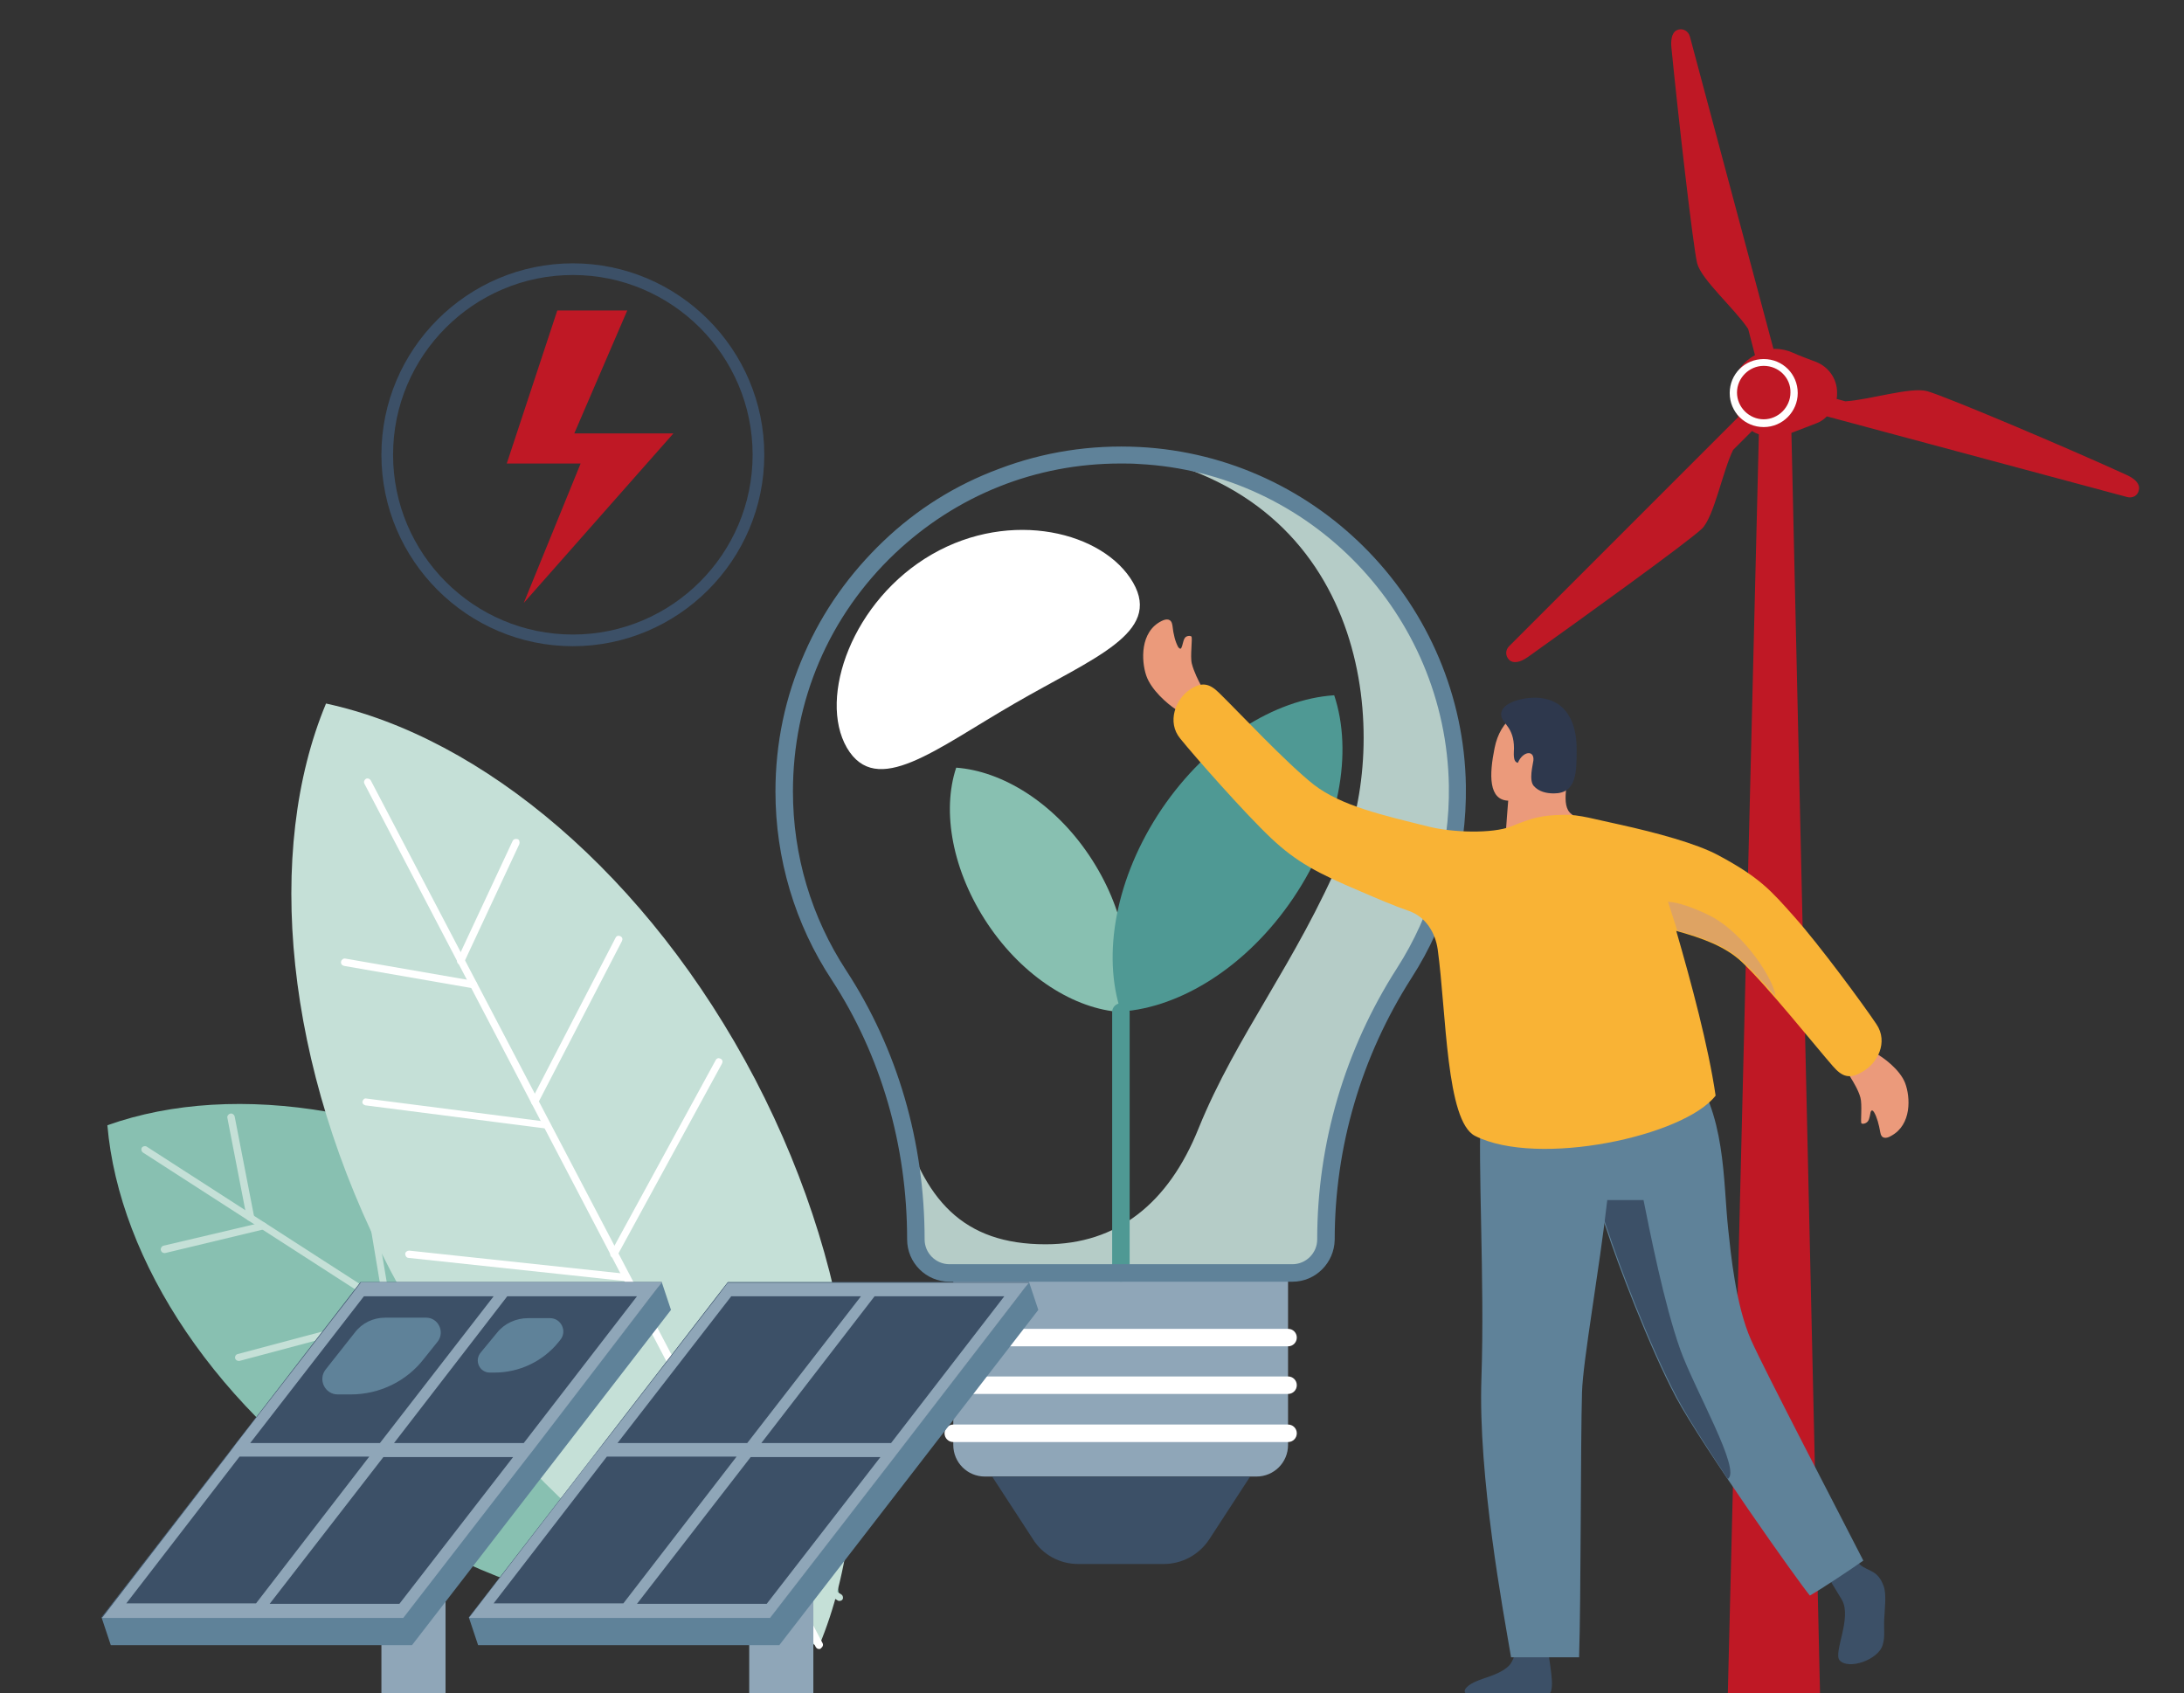
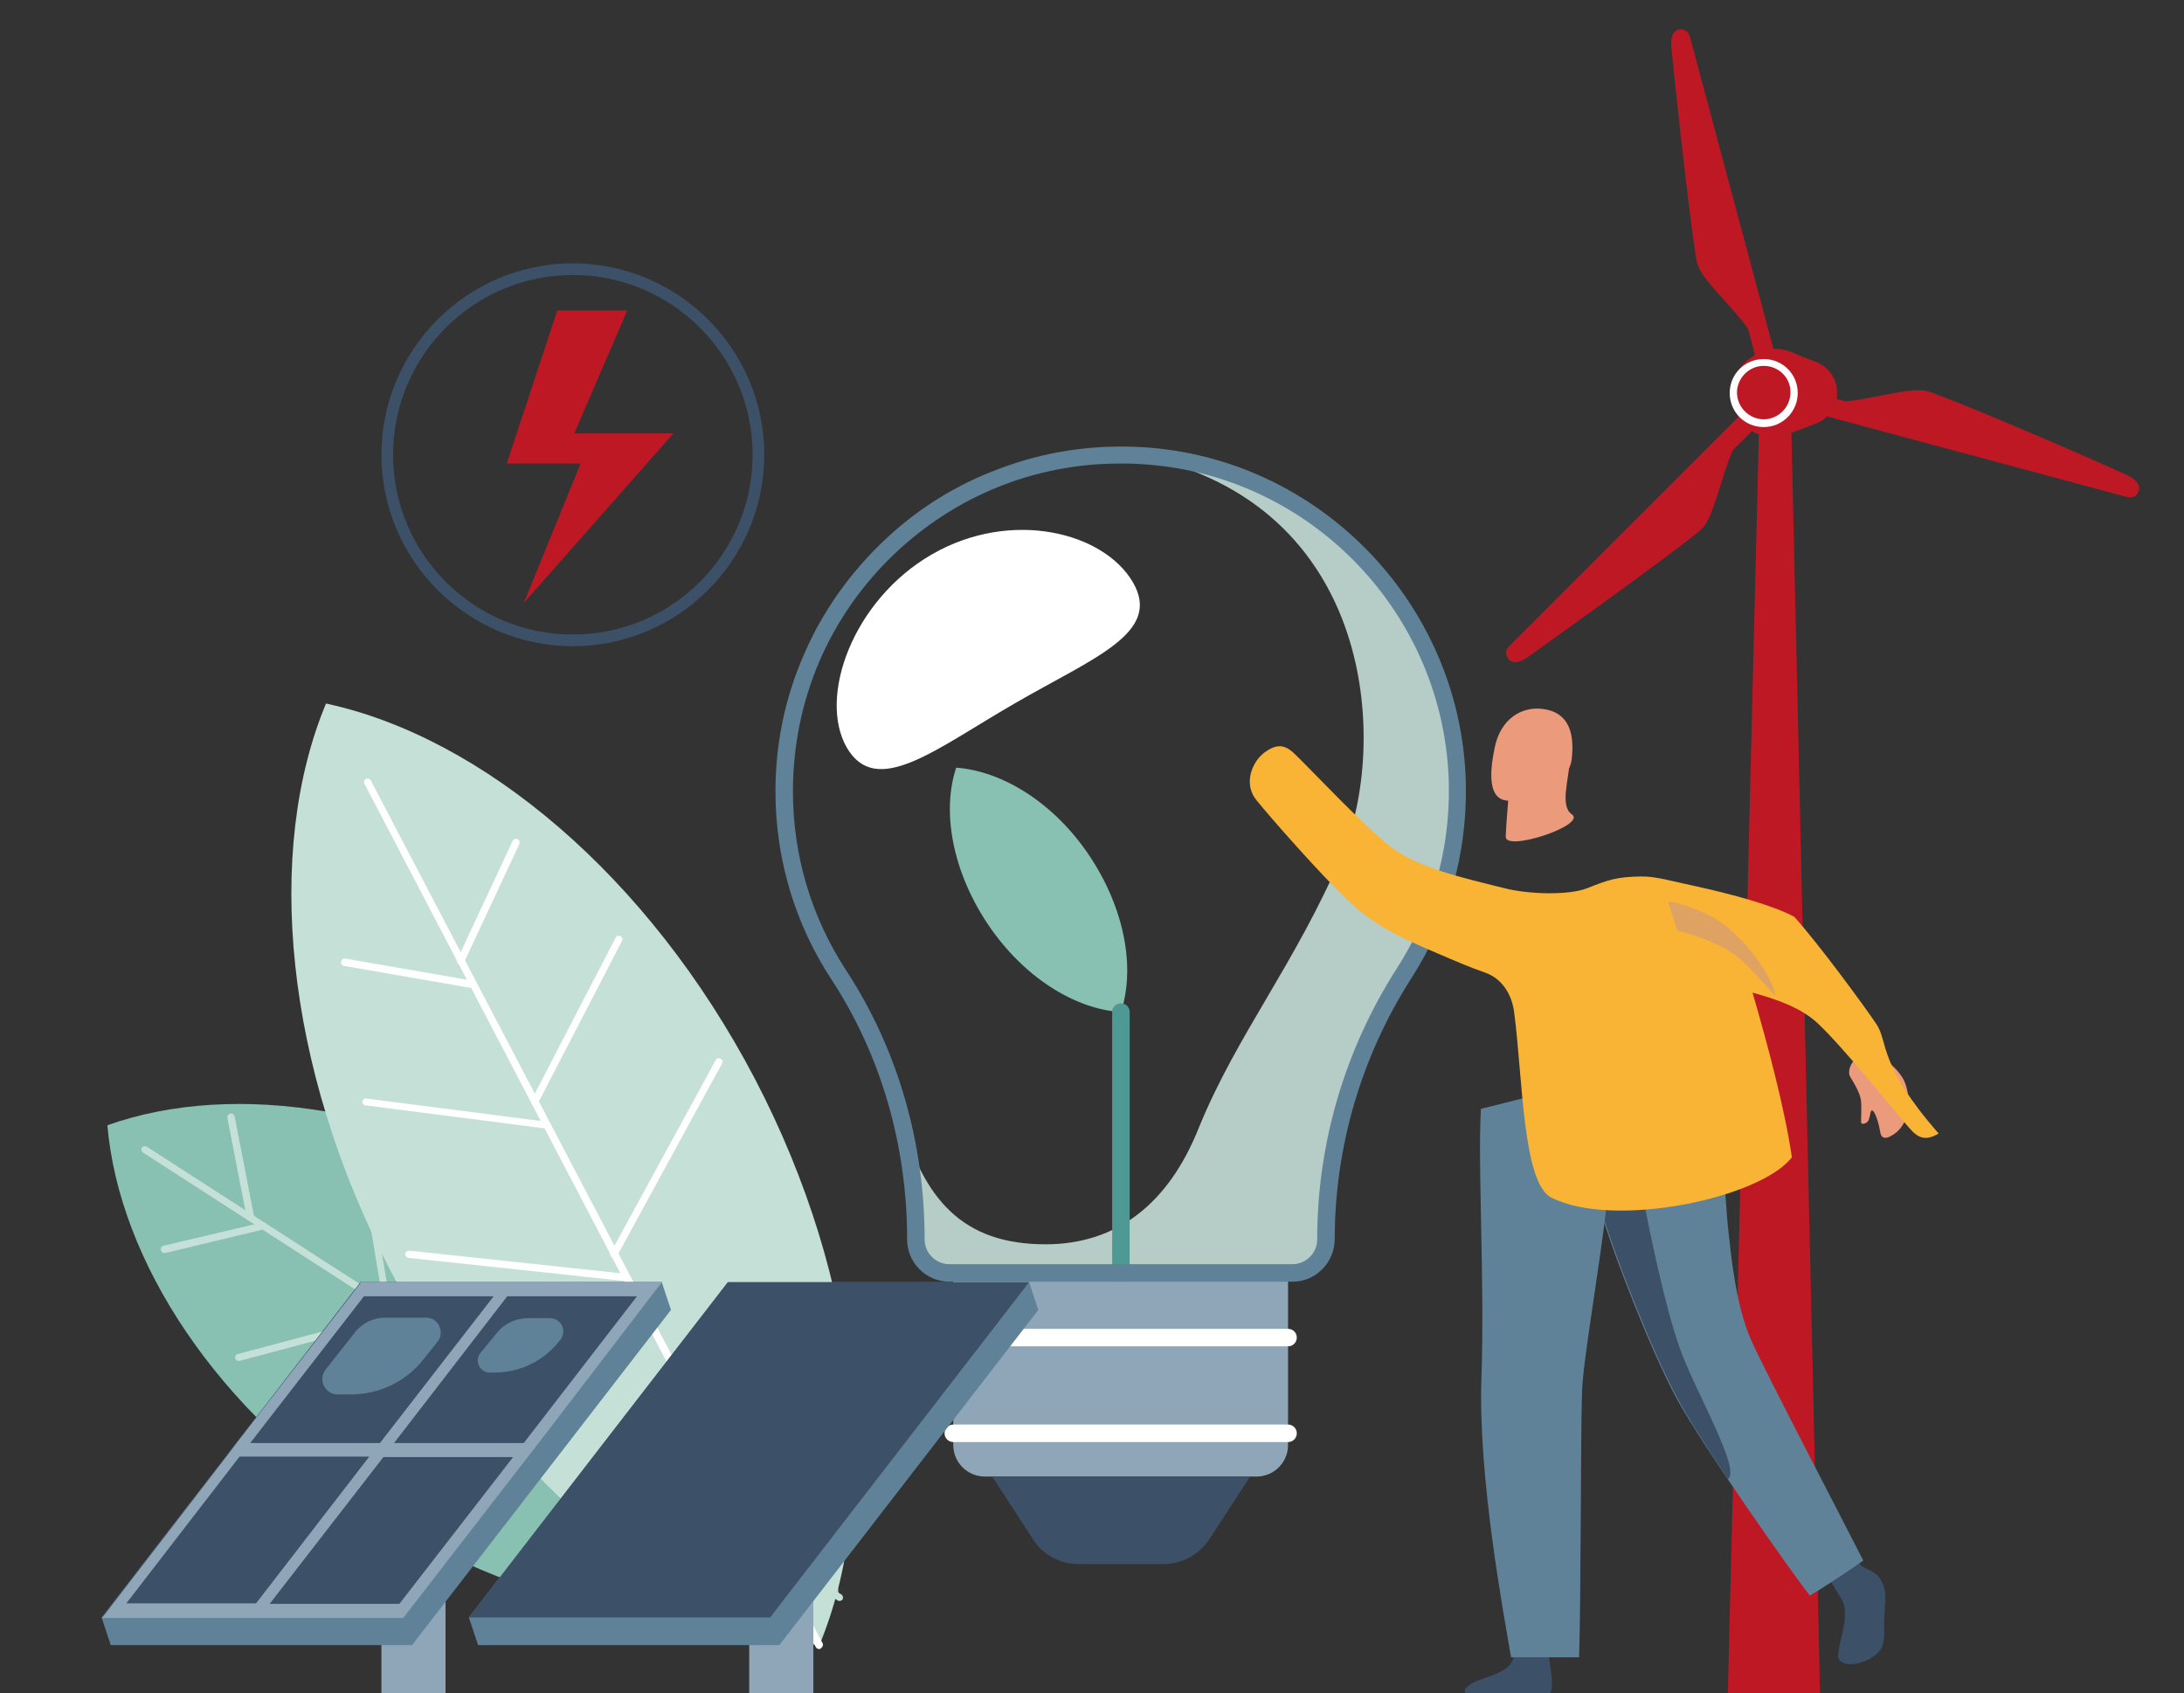
<svg xmlns="http://www.w3.org/2000/svg" id="Livello_1" x="0px" y="0px" viewBox="0 0 449.5 348.5" style="enable-background:new 0 0 449.5 348.5;" xml:space="preserve">
  <rect x="0" y="0" width="449.5" height="348.5" fill="#333333" stroke="none" />
  <style type="text/css">	.st0{fill:#BF1825;}	.st1{fill:#FFFFFF;}	.st2{fill:#3C5067;}	.st3{fill:#88C0B1;}	.st4{fill:#C5E0D7;}	.st5{fill:#8FA6B8;}	.st6{fill:#5F8299;}	.st7{fill:#B5CCC7;}	.st8{fill:#4F9994;}	.st9{fill:#EB9A7B;}	.st10{fill:#2E384D;}	.st11{fill:#F9B335;}	.st12{fill:#DEA363;}</style>
  <g>
    <path class="st0" d="M437.8,97.8c-12-5.5-37.5-16.3-41.2-17.3c-3.4-0.9-11.8,1.8-16.8,2.1l-1.8-0.5c0.1-0.4,0.1-0.9,0.1-1.3  c0-2.9-1.8-5.3-4.3-6.3c-0.8-0.3-4-1.5-4.8-1.9c-1.1-0.5-2.4-0.8-3.7-0.8c-0.1,0-0.2,0-0.3,0L347.8,7.5c-0.3-1.1-1.4-1.7-2.4-1.4  c-1.1,0.3-1.6,1.6-1.4,3.7c1.3,13.2,4.4,40.6,5.3,44.4c0.9,3.4,7.7,9.3,10.5,13.5l1.4,5.4c-2.8,1.5-4.8,4.5-4.8,7.9  c0,1.7,0.5,3.4,1.4,4.8l-47.2,47.2c-0.8,0.8-0.8,2,0,2.8c0.8,0.8,2.2,0.6,3.9-0.6c10.8-7.7,33-23.7,35.8-26.4  c2.5-2.5,4.2-11.7,6.4-16.2l3.9-3.9c0.4,0.3,0.9,0.5,1.4,0.7L355.6,349h19l-5.9-259.9c0.3-0.1,4.4-1.7,5.2-2  c0.8-0.3,1.5-0.8,2.1-1.4l61.8,16.6c1.1,0.3,2.2-0.3,2.4-1.4C440.5,99.8,439.7,98.7,437.8,97.8" />
    <path class="st1" d="M363,75.3c-3,0-5.5,2.5-5.5,5.5c0,3,2.5,5.5,5.5,5.5c3,0,5.5-2.5,5.5-5.5C368.6,77.8,366.1,75.3,363,75.3   M363,87.9c-3.9,0-7-3.1-7-7c0-3.9,3.1-7,7-7c3.9,0,7,3.1,7,7C370,84.7,366.9,87.9,363,87.9" />
    <path class="st2" d="M117.9,56.6c-20.4,0-37,16.6-37,37c0,20.4,16.6,37,37,37c20.4,0,37-16.6,37-37  C154.9,73.2,138.3,56.6,117.9,56.6 M117.9,133c-21.7,0-39.4-17.7-39.4-39.4s17.7-39.4,39.4-39.4c21.7,0,39.4,17.7,39.4,39.4  S139.6,133,117.9,133" />
  </g>
  <polygon class="st0" points="118.2,89.2 129.1,63.9 114.7,63.9 104.3,95.4 119.5,95.4 107.8,124.1 138.6,89.2 " />
  <g>
    <path class="st3" d="M22.1,231.6c2.4,27.9,22.5,58.9,55.1,79.9c32.6,21,69.1,26.6,95.5,17.3c-2.4-27.9-22.5-58.9-55.1-79.9  S48.5,222.2,22.1,231.6" />
    <path class="st4" d="M172.8,329.5c-0.1,0-0.3,0-0.4-0.1l-143-92.2c-0.3-0.2-0.4-0.7-0.2-1c0.2-0.3,0.7-0.4,1-0.2l143,92.2  c0.3,0.2,0.4,0.7,0.2,1C173.3,329.4,173,329.5,172.8,329.5" />
    <path class="st4" d="M67.1,301.8c-0.3,0-0.6-0.2-0.7-0.5c-0.1-0.4,0.1-0.8,0.5-0.9l41.4-13.7c0.4-0.1,0.8,0.1,0.9,0.5  c0.1,0.4-0.1,0.8-0.5,0.9l-41.4,13.7C67.3,301.8,67.2,301.8,67.1,301.8" />
    <path class="st4" d="M49.1,280.1c-0.3,0-0.6-0.2-0.7-0.5c-0.1-0.4,0.1-0.8,0.5-0.9l33.4-8.9c0.4-0.1,0.8,0.1,0.9,0.5  c0.1,0.4-0.1,0.8-0.5,0.9l-33.4,8.9C49.2,280.1,49.1,280.1,49.1,280.1" />
    <path class="st4" d="M33.8,257.9c-0.3,0-0.6-0.2-0.7-0.6c-0.1-0.4,0.2-0.8,0.5-0.9l20.4-4.8c0.4-0.1,0.8,0.2,0.9,0.5  c0.1,0.4-0.2,0.8-0.5,0.9L34,257.9C33.9,257.9,33.9,257.9,33.8,257.9" />
    <path class="st4" d="M79.7,269.5c-0.4,0-0.7-0.3-0.7-0.6l-5.7-34.1c-0.1-0.4,0.2-0.8,0.6-0.8c0.4-0.1,0.8,0.2,0.8,0.6l5.7,34.1  c0.1,0.4-0.2,0.8-0.6,0.8C79.8,269.5,79.8,269.5,79.7,269.5" />
    <path class="st4" d="M51.5,251.3c-0.3,0-0.7-0.2-0.7-0.6l-4-20.6c-0.1-0.4,0.2-0.8,0.6-0.9c0.4-0.1,0.8,0.2,0.9,0.6l4,20.6  c0.1,0.4-0.2,0.8-0.6,0.9C51.6,251.3,51.5,251.3,51.5,251.3" />
    <path class="st4" d="M67.1,144.8c-12.6,30.2-8.7,74.6,13.2,116.6c22,41.9,56.2,70.4,88.3,77.3c12.6-30.2,8.7-74.6-13.2-116.6  C133.4,180.1,99.2,151.7,67.1,144.8" />
    <path class="st1" d="M168.6,339.4c-0.3,0-0.5-0.1-0.7-0.4L75,161.3c-0.2-0.4,0-0.8,0.3-1c0.4-0.2,0.8,0,1,0.3l93,177.6  c0.2,0.4,0,0.8-0.3,1C168.9,339.4,168.7,339.4,168.6,339.4" />
    <path class="st1" d="M97.4,203.4c0,0-0.1,0-0.1,0l-26.5-4.6c-0.4-0.1-0.7-0.4-0.6-0.9c0.1-0.4,0.5-0.7,0.9-0.6l26.5,4.6  c0.4,0.1,0.7,0.5,0.6,0.9C98.1,203.2,97.8,203.4,97.4,203.4" />
    <path class="st1" d="M129,263.7C129,263.7,129,263.7,129,263.7l-44.9-4.8c-0.4,0-0.7-0.4-0.7-0.8c0-0.4,0.4-0.7,0.8-0.7l44.8,4.8  c0.4,0,0.7,0.4,0.7,0.8C129.7,263.4,129.4,263.7,129,263.7" />
    <path class="st1" d="M112.6,232.3C112.5,232.3,112.5,232.3,112.6,232.3l-37.4-4.8c-0.4-0.1-0.7-0.4-0.6-0.8  c0.1-0.4,0.4-0.7,0.8-0.6l37.3,4.8c0.4,0.1,0.7,0.4,0.6,0.8C113.3,232.1,112.9,232.3,112.6,232.3" />
    <path class="st1" d="M94.8,198.6c-0.1,0-0.2,0-0.3-0.1c-0.4-0.2-0.5-0.6-0.4-1l11.4-24.4c0.2-0.4,0.6-0.5,1-0.4s0.5,0.6,0.4,1  l-11.4,24.4C95.4,198.4,95.1,198.6,94.8,198.6" />
    <path class="st1" d="M126.4,258.9c-0.1,0-0.2,0-0.4-0.1c-0.4-0.2-0.5-0.6-0.3-1l21.6-39.6c0.2-0.4,0.6-0.5,1-0.3  c0.4,0.2,0.5,0.6,0.3,1L127,258.5C126.9,258.8,126.7,258.9,126.4,258.9" />
    <path class="st1" d="M110,227.5c-0.1,0-0.2,0-0.3-0.1c-0.4-0.2-0.5-0.6-0.3-1l17.3-33.4c0.2-0.4,0.6-0.5,1-0.3  c0.4,0.2,0.5,0.6,0.3,1l-17.3,33.4C110.5,227.4,110.2,227.5,110,227.5" />
  </g>
  <rect x="78.5" y="298.4" class="st5" width="13.2" height="51.1" />
  <polygon class="st6" points="136.2,263.9 74.2,263.9 20.9,332.9 22.8,338.6 84.8,338.6 138.1,269.6 " />
  <polygon class="st2" points="136.2,263.9 74.2,263.9 20.9,332.9 82.9,332.9 " />
  <path class="st5" d="M107.8,297H81.1l23.3-30.2h26.7L107.8,297z M82.2,330.1H55.5l23.4-30.2h26.7L82.2,330.1z M76,299.8l-23.3,30.2 H26l23.3-30.2H76z M74.9,266.8h26.7L78.2,297H51.5L74.9,266.8z M134,266.8l1.4-1.8l0.9-1.1h0l0,0h-62l-2.2,2.9h0L48.7,297h0 l-1.8,2.4l-25.9,33.6h0h62h0l25.6-33.1h0l1.1-1.4L134,266.8L134,266.8z" />
  <g>
    <path class="st6" d="M69.5,287h2.7c5.9,0,11.5-2.7,15.1-7.4l2.8-3.5c1.5-2,0.1-4.9-2.4-4.9h-8.4c-2.5,0-4.8,1.1-6.3,3.1l-6,7.6  C65.4,284,66.9,287,69.5,287" />
    <path class="st6" d="M100.8,282.5h1c5.1,0,9.9-2.3,13.1-6.2l0.4-0.5c1.5-1.8,0.2-4.5-2.1-4.5h-4.5c-2.5,0-4.9,1.1-6.4,3l-3.3,4  C97.5,280,98.7,282.5,100.8,282.5" />
    <path class="st5" d="M258.6,303.9h-55.9c-3.6,0-6.5-2.9-6.5-6.5V262h68.9v35.4C265.1,301,262.2,303.9,258.6,303.9" />
    <path class="st2" d="M239.5,321.9h-17.6c-3.8,0-7.3-1.9-9.3-5.1l-8.4-12.9h53.1l-8.4,12.9C246.8,320,243.3,321.9,239.5,321.9" />
    <path class="st1" d="M265.1,296.8h-68.9c-1,0-1.8-0.8-1.8-1.8c0-1,0.8-1.8,1.8-1.8h68.9c1,0,1.8,0.8,1.8,1.8  C266.9,296,266.1,296.8,265.1,296.8" />
-     <path class="st1" d="M265.1,286.9h-68.9c-1,0-1.8-0.8-1.8-1.8c0-1,0.8-1.8,1.8-1.8h68.9c1,0,1.8,0.8,1.8,1.8  C266.9,286.1,266.1,286.9,265.1,286.9" />
    <path class="st1" d="M265.1,277.1h-68.9c-1,0-1.8-0.8-1.8-1.8c0-1,0.8-1.8,1.8-1.8h68.9c1,0,1.8,0.8,1.8,1.8  C266.9,276.3,266.1,277.1,265.1,277.1" />
    <path class="st1" d="M233.2,119.9c6,10.4-8.2,15.5-24.4,24.9c-16.3,9.4-28.4,19.5-34.5,9.1c-6-10.4,1.2-30.4,17.5-39.8  C208.1,104.7,227.2,109.5,233.2,119.9" />
  </g>
  <rect x="154.2" y="298.4" class="st5" width="13.2" height="51.1" />
  <polygon class="st6" points="211.8,263.9 149.8,263.9 96.5,332.9 98.4,338.6 160.4,338.6 213.7,269.6 " />
  <polygon class="st2" points="211.8,263.9 149.8,263.9 96.5,332.9 158.5,332.9 " />
-   <path class="st5" d="M183.4,297h-26.7l23.3-30.2h26.7L183.4,297z M157.8,330.1h-26.7l23.4-30.2h26.7L157.8,330.1z M151.6,299.8 l-23.3,30.2h-26.7l23.3-30.2H151.6z M150.5,266.8h26.7L153.8,297h-26.7L150.5,266.8z M209.6,266.8l1.3-1.7l0.9-1.1h0l0,0h-62 l-2.2,2.9h0L124.3,297h0l-1.9,2.4l-25.9,33.6h0h62h0l25.6-33.1h0l1-1.3L209.6,266.8L209.6,266.8z" />
  <g>
    <path class="st7" d="M276.3,175.7c9.4-22.3,7-72-41.9-82c36.1,1.9,64.9,31.8,65.5,68c0.2,14.2-3.8,27.5-10.9,38.6  c-10.5,16.4-16.1,35.4-16.1,54.8c0,3.8-3.1,6.9-6.9,6.9h-70.6c-3.8,0-6.9-3.1-6.9-6.9c0-8.7-1.1-17.4-3.3-25.8  c4.8,17.7,13,26.8,30,26.8c14.7,0,25.3-8.4,31.5-23.9C254.5,213,266.7,198.3,276.3,175.7" />
    <path class="st3" d="M196.8,158c-3,9-0.8,21.3,6.5,32.2c7.3,10.9,17.9,17.5,27.4,18.1c3-9,0.8-21.3-6.5-32.2  C216.9,165.2,206.3,158.7,196.8,158" />
    <path class="st8" d="M230.7,263.8c-1,0-1.8-0.8-1.8-1.8v-53.7c0-1,0.8-1.8,1.8-1.8c1,0,1.8,0.8,1.8,1.8V262  C232.5,263,231.7,263.8,230.7,263.8" />
-     <path class="st8" d="M274.6,143.1c3.9,11.7,1.1,27.6-8.4,41.7c-9.5,14.1-23.2,22.6-35.5,23.4c-3.9-11.7-1.1-27.6,8.4-41.7  C248.6,152.5,262.3,143.9,274.6,143.1" />
    <path class="st6" d="M230.6,95.4c-17.4,0-33.7,6.5-46.4,18.5c-13.6,12.9-21,30.3-21,49c0,13.2,3.8,25.9,11,36.9  c10.5,16.1,16.1,35.2,16.1,55.3c0,2.8,2.3,5.1,5.1,5.1H266c2.8,0,5.1-2.3,5.1-5.1c0-19.8,5.7-39.1,16.4-55.8  c7.2-11.2,10.9-24.2,10.7-37.6c-0.6-35.3-28.6-64.4-63.8-66.2C233.1,95.4,231.9,95.4,230.6,95.4 M266,263.8h-70.6  c-4.8,0-8.7-3.9-8.7-8.7c0-19.4-5.4-37.9-15.5-53.4c-7.6-11.5-11.6-25-11.6-38.8c0-9.9,2-19.5,6-28.5c3.8-8.7,9.3-16.4,16.2-23  c6.9-6.6,14.9-11.6,23.8-14.9c9.2-3.5,18.9-5,28.9-4.5c37.1,1.9,66.6,32.6,67.2,69.7c0.2,14.1-3.6,27.8-11.2,39.6  c-10.3,16.1-15.8,34.7-15.8,53.9C274.6,259.9,270.8,263.8,266,263.8" />
-     <path class="st9" d="M235.9,139c1,3,4.4,5.9,6.1,7c2.5,1.5,6.6-2.5,5.2-4.9c-0.5-0.9-1.5-2.9-1.9-4.5c-0.4-1.5,0.2-5.3-0.1-5.6  c-0.2-0.2-1.1-0.2-1.4,0.4c-0.3,0.5-0.4,1.4-0.6,1.8c-0.2,0.6-0.5,0.2-0.7,0c-0.6-1.1-1-2.6-1.2-4.5c-0.2-1.4-1.2-1.4-2.2-0.9  C234.6,130,234.9,136,235.9,139" />
    <path class="st6" d="M384.1,215.3c0.3,3.6,1.9,5.2,0.7,5.2c-1.2,0-5.2-8.3-6.8-11.8c1.3-1,3.5-2,4.7-1.4  C384.3,208,383.8,211.5,384.1,215.3" />
    <path class="st2" d="M387.7,326.5c0.6,1.7,0.2,4.5,0.1,6.8c-0.1,2.1,0.2,3.6-0.3,5.2c-0.8,3.1-7.1,5.3-8.9,3.2  c-1.3-1.6,2.6-8.7,0.5-12.4c-0.5-0.8-4.3-7.3-6.4-10c-2.6-3.4,3.9-7.2,6-3.9c2.1,3.2,2.5,5.2,4.2,6.7  C384.6,323.5,386.5,323.1,387.7,326.5" />
    <path class="st6" d="M355.7,253.1c0.5,4.6,1.5,15.5,4.7,22.7c2.9,6.5,18.1,35.6,23.1,45.4c-2.4,1.7-8.4,5.7-11,7.2  c-2.5-3-22.1-30.7-27.5-40.7c-5.6-10.5-12.3-28.3-14.3-34.5c-1.7-5.3-9-21.9-8.7-25.2c4.1-3.8,21.3-8.8,25.4-8.8  C355.3,228.9,354.6,243.1,355.7,253.1" />
    <path class="st2" d="M355.6,304.4c-4.3-6.5-8.4-12.9-10.4-16.7c-5.6-10.5-12.3-28.3-14.3-34.5c-1.2-3.7-5.2-13-7.3-19.4  c2.2-4.7,13.1,5.2,14.4,11.9c1.6,8,4.5,22.7,7.8,32C348.8,286.1,358.5,302.7,355.6,304.4" />
    <path class="st9" d="M392.1,222.9c-1.1-2.8-4.5-5.3-6.2-6.2c-2.5-1.3-6.5,2.8-5,5.1c0.5,0.8,1.6,2.6,2,4.1c0.4,1.4,0,5,0.2,5.3  c0.2,0.2,1,0.1,1.4-0.5c0.3-0.5,0.4-1.4,0.5-1.8c0.2-0.6,0.5-0.3,0.7,0c0.6,1,1,2.5,1.3,4.2c0.2,1.3,1.2,1.3,2.2,0.7  C393.5,231.5,393.2,225.8,392.1,222.9" />
    <path class="st2" d="M317.7,349h-13.6c-4.2,0-2.7-1.9-0.4-2.9c2-0.9,4.9-1.4,6.8-3.2c1.4-1.3,2.2-5.7,2.4-8  c0.2-1.6,5.7-1.1,5.5,0.7c-0.3,2.7,1.2,8.9,1,11.4C319.3,348.4,319,349,317.7,349" />
    <path class="st6" d="M346.4,219.2c6.7,18.1-4.9,25.5-8.1,27.8h-7.5c-1.7,14.9-5,32.9-5.2,39.6c-0.3,10.4-0.2,42.7-0.6,54.5h-14  c-1.6-9.4-6.8-37.1-6.1-57.4c0.7-20.3-0.8-44.1-0.1-55.5C309.2,227.3,336.5,219.6,346.4,219.2" />
    <path class="st9" d="M323.5,156.1c-0.5,5.4-8.6,8.7-12.9,8.7s-4.1-5.4-3-10.8c1.2-6.1,5.6-8.6,9.8-8.1  C322.7,146.5,324.1,150.6,323.5,156.1" />
    <path class="st9" d="M323.5,167.6c3.2,2.2-13.7,7.8-13.6,4.6c0.1-2.8,0.4-5.7,0.7-9.8c0.3-4.2,12.6-9.7,12.5-6  C322.9,160.4,321,165.9,323.5,167.6" />
-     <path class="st10" d="M324.5,154.1c0,4.9,0,9.2-4.7,9.2c-1.6,0-3.1-0.4-4.1-1.5c-1.1-1.2-0.2-4.4-0.1-5.3c0.2-2.2-2.2-1.9-3.2,0.5  c-1.1-0.2-0.8-2.1-0.8-3c0-4.3-2.3-5-2.6-6.6c-0.5-2.7,4.3-3.9,7.3-3.8C322.7,143.9,324.5,149.2,324.5,154.1" />
-     <path class="st11" d="M386.2,210.8c-2.6-3.9-11.8-16.4-16.9-22.1c-4.8-5.4-7.1-8.1-15.7-12.7c-4.5-2.4-12.6-4.6-20.3-6.3  c-4.8-1-8.3-2.1-11.4-2c-4.8,0.1-6.4,0.6-10.9,2.4c-3.8,1.5-12,1.3-17.1,0c-9.2-2.3-17.8-4.2-23.5-8.6  c-5.7-4.5-15.6-15.1-19.4-18.8c-2-2-3.6-2.5-6.2-0.7c-2.8,1.9-4.7,6.6-1.9,10c2.9,3.6,13.2,15.3,18.7,20.5c5.2,4.9,9.5,7.2,18.5,11  c3.5,1.5,6.7,2.9,9.9,4c3.4,1.2,5.4,4.4,5.9,7.9c1.8,13.1,1.7,35.4,7.7,38.4c12.9,6.5,43,0.1,49.5-8.3c-1.5-10.2-5-23.2-8.1-33.9  c5.4,1.5,10.1,3.2,13.5,6.4c5.3,5,15.2,17.4,18.7,21.4c1.9,2.2,3.4,2.8,6.1,1.2C386.4,218.9,388.7,214.5,386.2,210.8" />
+     <path class="st11" d="M386.2,210.8c-2.6-3.9-11.8-16.4-16.9-22.1c-4.5-2.4-12.6-4.6-20.3-6.3  c-4.8-1-8.3-2.1-11.4-2c-4.8,0.1-6.4,0.6-10.9,2.4c-3.8,1.5-12,1.3-17.1,0c-9.2-2.3-17.8-4.2-23.5-8.6  c-5.7-4.5-15.6-15.1-19.4-18.8c-2-2-3.6-2.5-6.2-0.7c-2.8,1.9-4.7,6.6-1.9,10c2.9,3.6,13.2,15.3,18.7,20.5c5.2,4.9,9.5,7.2,18.5,11  c3.5,1.5,6.7,2.9,9.9,4c3.4,1.2,5.4,4.4,5.9,7.9c1.8,13.1,1.7,35.4,7.7,38.4c12.9,6.5,43,0.1,49.5-8.3c-1.5-10.2-5-23.2-8.1-33.9  c5.4,1.5,10.1,3.2,13.5,6.4c5.3,5,15.2,17.4,18.7,21.4c1.9,2.2,3.4,2.8,6.1,1.2C386.4,218.9,388.7,214.5,386.2,210.8" />
    <path class="st12" d="M351.8,188.4c-3.3-1.6-6.4-2.7-8.5-2.8c0.6,1.8,1.2,3.8,1.9,5.9c5.4,1.5,10.1,3.2,13.5,6.4  c1.8,1.7,4.2,4.3,6.7,7.1C365.3,202.1,359.2,192.1,351.8,188.4" />
  </g>
</svg>